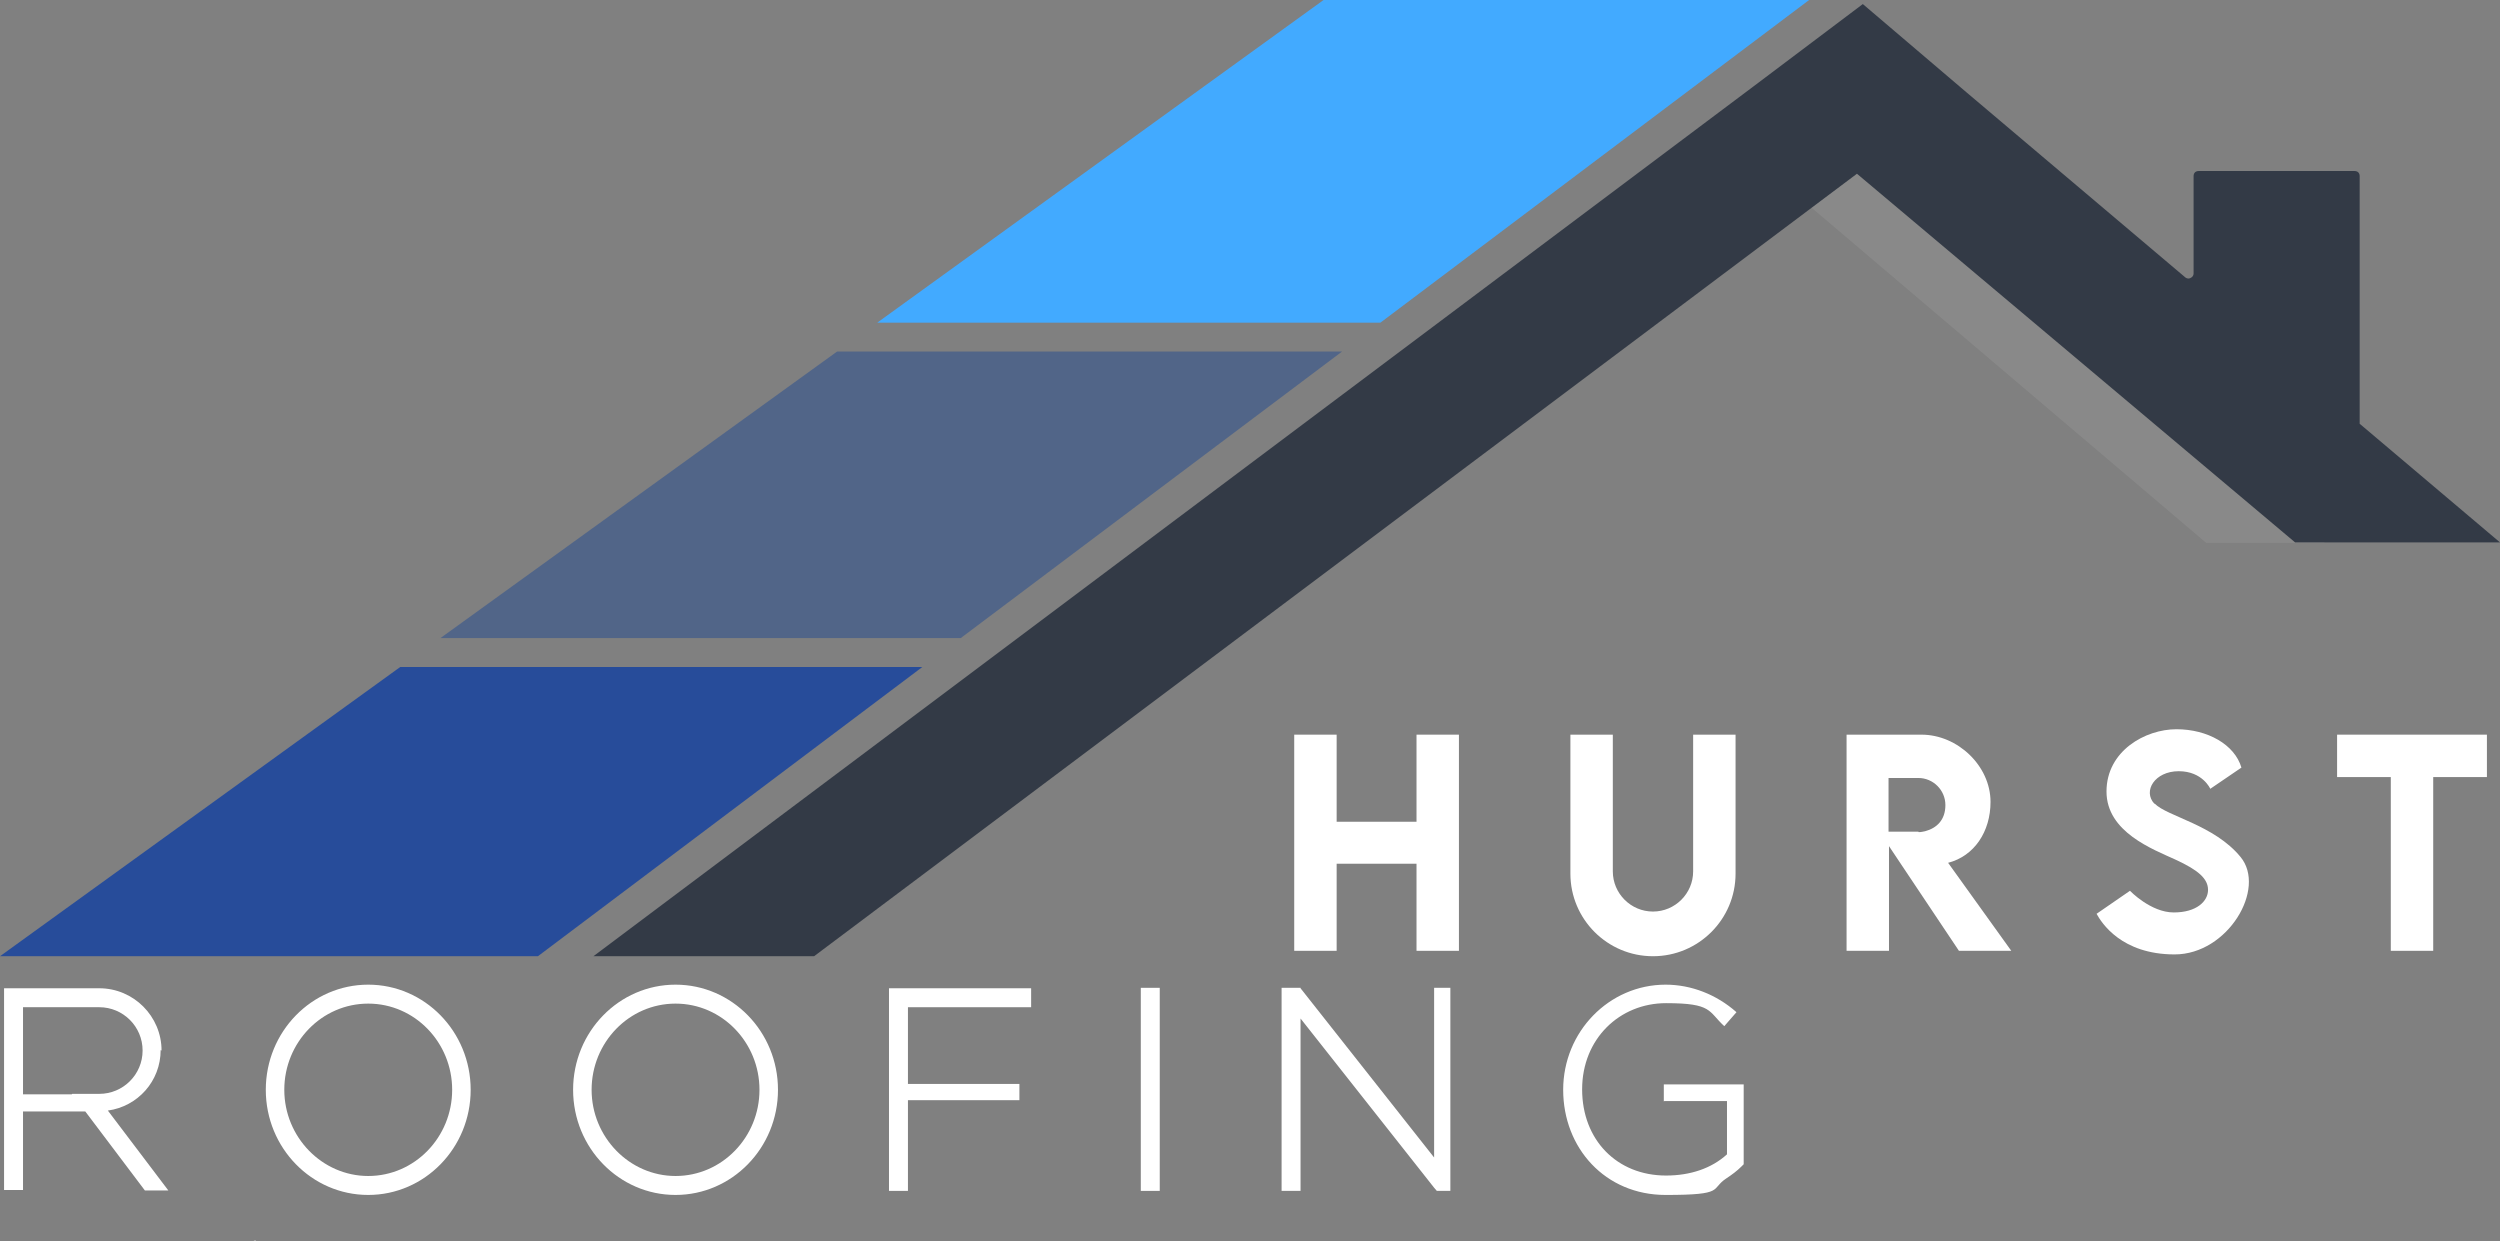
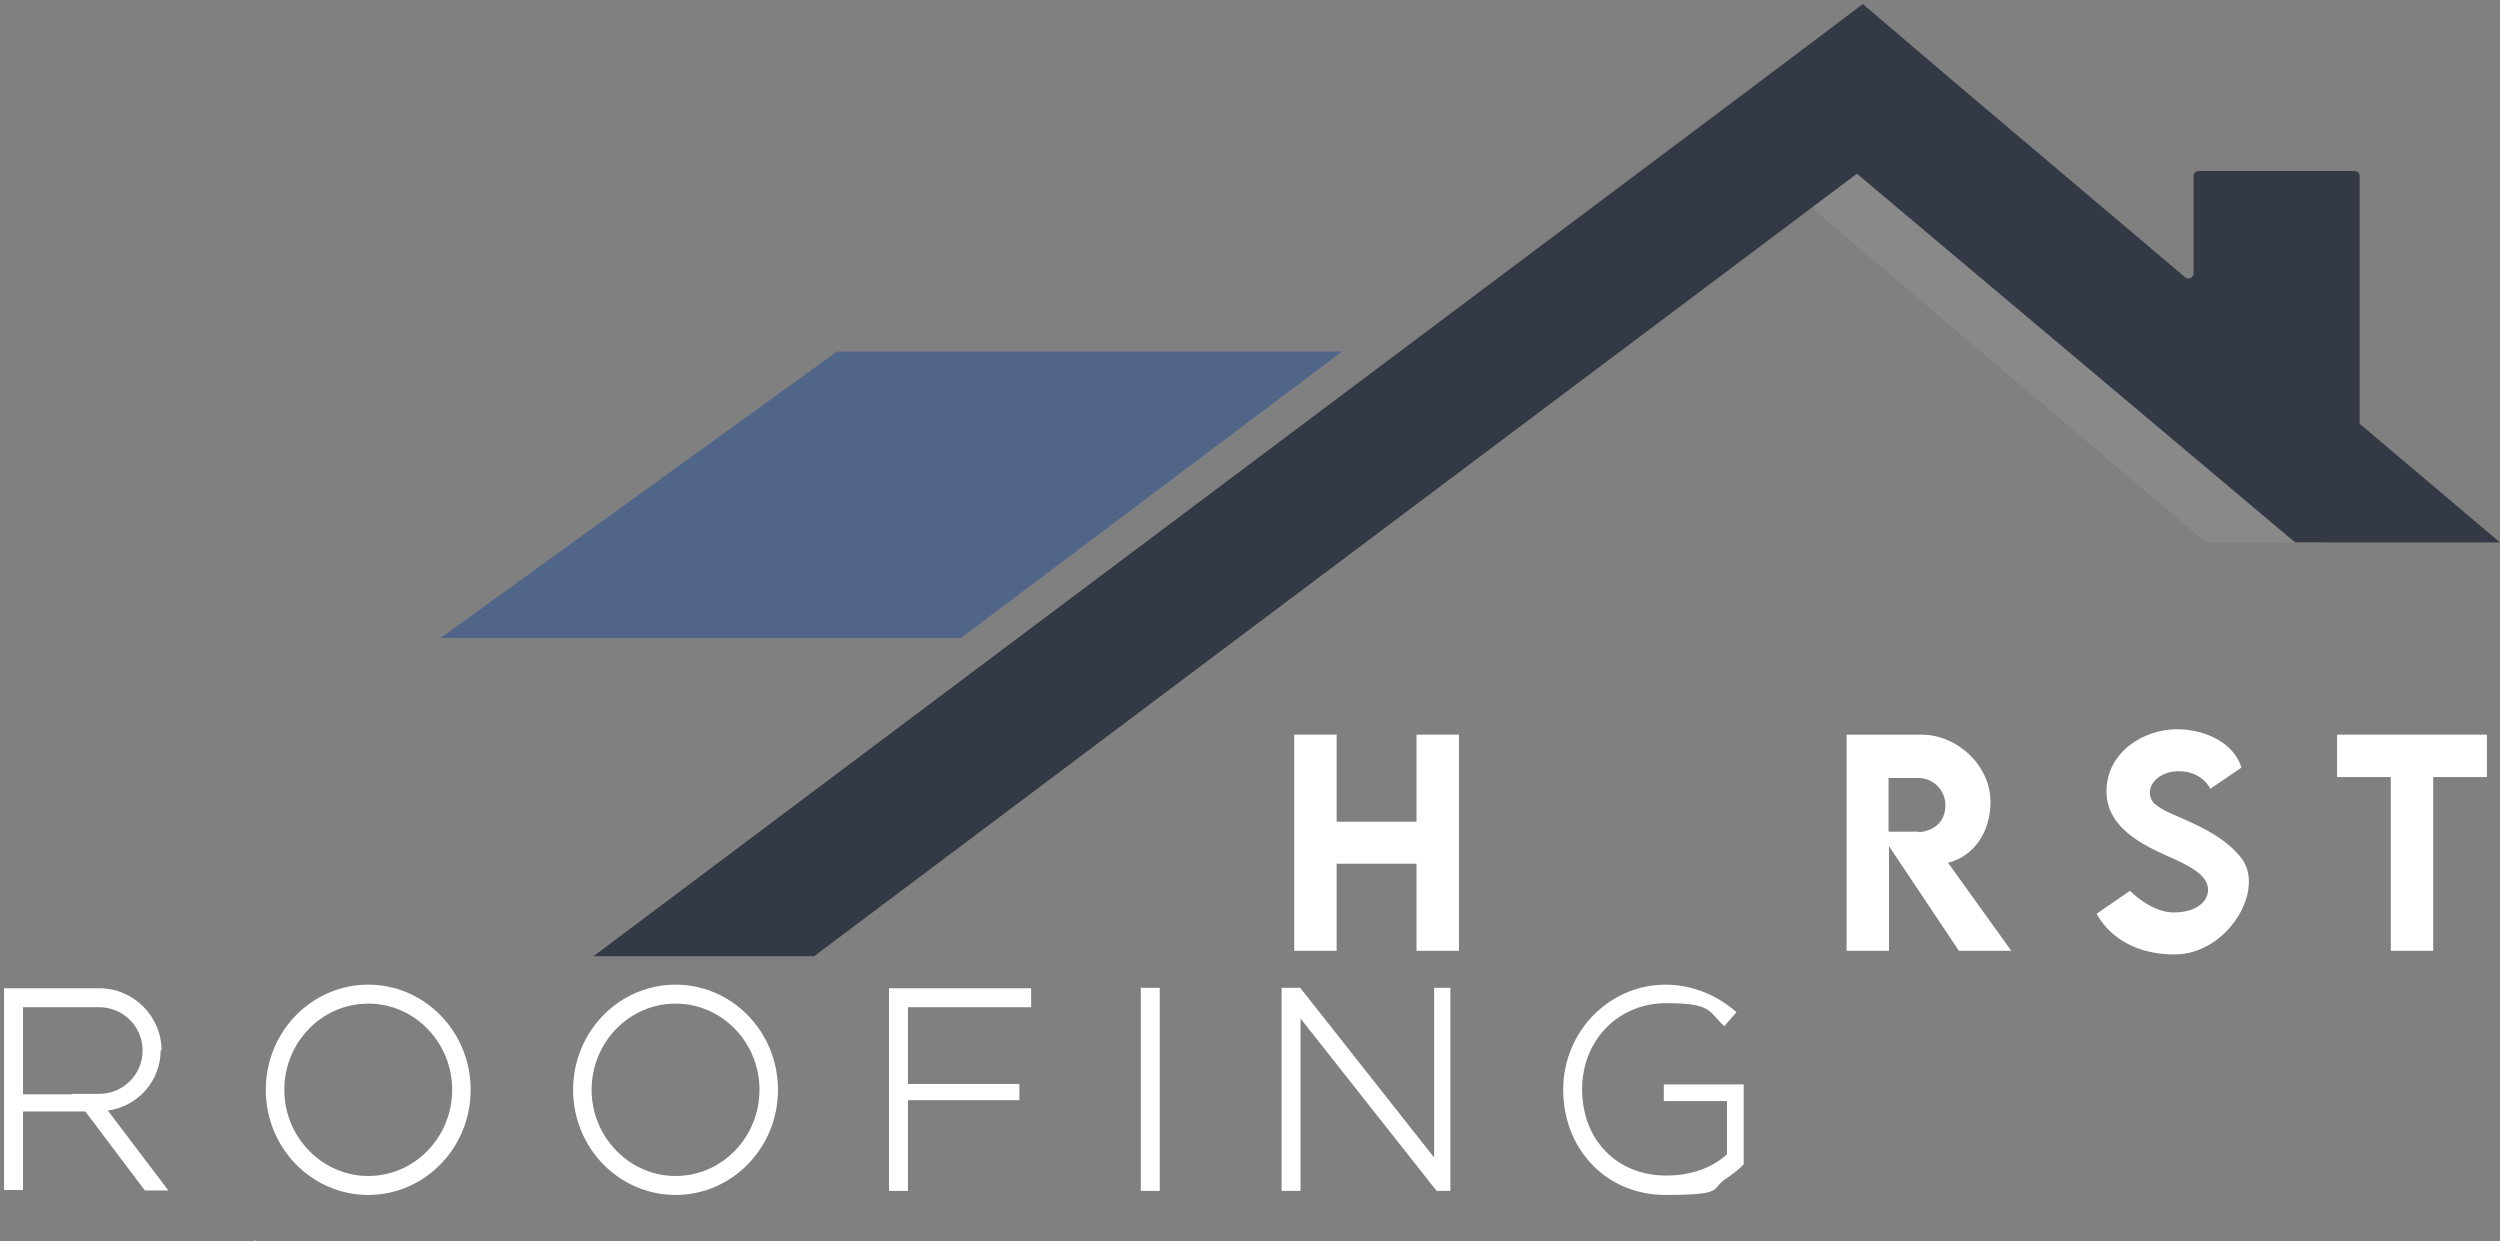
<svg xmlns="http://www.w3.org/2000/svg" id="Layer_1" version="1.1" viewBox="0 0 554 275">
  <rect x="0" y="0" width="554" height="275" fill="#808080" stroke="none" />
  <defs>
    <style>
      .st0 {
        fill: #898989;
      }

      .st1 {
        fill: #42aaff;
      }

      .st2 {
        fill: #fff;
      }

      .st3 {
        fill: #516588;
      }

      .st4 {
        fill: #333a46;
      }

      .st5 {
        fill: #274c9a;
      }
    </style>
  </defs>
  <polygon class="st0" points="515.2 120.3 488.9 120.3 392.1 38.1 409 24.2 515.2 120.3" />
  <g>
-     <polygon class="st5" points="88.7 147.8 0 211.9 119.2 211.9 204.4 147.8 88.7 147.8" />
    <polygon class="st3" points="297.4 77.9 185.5 77.9 97.6 141.4 212.9 141.4 297.4 77.9" />
-     <polygon class="st1" points="400.9 0 293.3 0 194.4 71.5 305.9 71.5 400.9 0" />
    <path class="st4" d="M522.9,94v-55c0-.3-.1-.6-.3-.8s-.5-.3-.8-.3h-34.6c-.3,0-.6.1-.8.3s-.3.5-.3.8v21.6c0,.4-.2.7-.5.9-.4.3-.9.3-1.3,0l-48.6-41.1L412.8.9l-24.3,18.3L131.5,211.9h48.9L411.5,38.5l97.1,81.7h45.4l-31.1-26.3Z" />
    <polygon class="st2" points="313.9 182.1 296.2 182.1 296.2 162.8 286.8 162.8 286.8 210.7 296.2 210.7 296.2 191.4 313.9 191.4 313.9 210.7 323.3 210.7 323.3 162.8 313.9 162.8 313.9 182.1" />
    <polygon class="st2" points="529.8 162.8 517.9 162.8 517.9 172.2 529.8 172.2 529.8 210.7 539.2 210.7 539.2 172.2 551.1 172.2 551.1 162.8 539.2 162.8 529.8 162.8" />
-     <path class="st2" d="M348,162.8v30.8c0,10.1,8.2,18.3,18.3,18.3s18.3-8.2,18.3-18.3v-30.8h-9.4v30.3c0,4.9-4,8.9-8.9,8.9s-8.9-4-8.9-8.9v-30.3h-9.4Z" />
    <path class="st2" d="M441.1,177.7c0-8-7.3-14.9-15.3-14.9h-16.6v47.9h9.4v-23.2l2.8,4.2,12.7,19h11.6l-14-19.5c5.8-1.5,9.4-6.9,9.4-13.5ZM425.1,184.3h-6.6v-11.9h6.6c3.3,0,6,2.7,6,6s-1.9,5.1-4.5,5.8c-.5.1-.9.2-1.4.2Z" />
    <path class="st2" d="M477.4,178.1c-2.6-2.8.1-7.2,5.4-7.2s7,3.9,7,3.9l6.9-4.7c-1.5-5.1-7.5-8.5-14.4-8.5s-15.5,4.8-15.5,13.8,10.3,12.8,15.3,15.1,7.2,4.2,7.2,6.7-2.5,5-7.6,5-9.7-4.8-9.7-4.8l-7.4,5.1c1.1,2,5.5,9,17.3,9s20.4-14.6,14.6-21.6c-5.8-7.1-16.3-9-19-11.8Z" />
    <path class="st2" d="M81.6,218.2c-12.5,0-22.7,10.4-22.7,23.3s10.2,23.3,22.7,23.3,22.7-10.4,22.7-23.3-10.2-23.3-22.7-23.3ZM81.6,260.6c-10.2,0-18.6-8.6-18.6-19.1s8.3-19.1,18.6-19.1,18.6,8.6,18.6,19.1-8.3,19.1-18.6,19.1Z" />
    <path class="st2" d="M149.7,218.2c-12.5,0-22.7,10.4-22.7,23.3s10.2,23.3,22.7,23.3,22.7-10.4,22.7-23.3-10.2-23.3-22.7-23.3ZM149.7,260.6c-10.2,0-18.6-8.6-18.6-19.1s8.3-19.1,18.6-19.1,18.6,8.6,18.6,19.1-8.3,19.1-18.6,19.1Z" />
    <path class="st2" d="M368.8,244h13.9v11.8c-3.4,3.1-8.1,4.7-13.5,4.7-10.9,0-18.6-7.9-18.6-19.1s8.3-19.1,18.6-19.1,9.3,1.8,12.9,5.1h0s2.7-3.1,2.7-3.1c-4.4-3.9-10-6.1-15.7-6.1-12.5,0-22.7,10.4-22.7,23.3s9.3,23.3,22.7,23.3,9.8-1.3,13.5-3.7c1.2-.8,2.3-1.6,3.3-2.6.2-.2.3-.3.5-.5v-17.7h-17.7v3.8Z" />
    <rect class="st2" x="252.8" y="218.9" width="4.2" height="45" />
    <polygon class="st2" points="317.8 256.5 288.2 219 288.2 218.9 288.2 218.9 284 218.9 284 220.4 284 263.9 288.2 263.9 288.2 225.7 317.8 263.2 318.4 263.9 321.4 263.9 321.4 261.1 321.4 218.9 317.8 218.9 317.8 256.5" />
    <polygon class="st2" points="197 263.9 201.2 263.9 201.2 243.8 225.9 243.8 225.9 240.2 201.2 240.2 201.2 223.2 228.5 223.2 228.5 219 197 219 197 263.9" />
    <path class="st2" d="M35.8,232.8c0-7.6-6.2-13.8-13.8-13.8H.9v44.7h4.2v-17.4h13.8l13.2,17.5h5.2l-13.4-17.7c6.6-.9,11.7-6.5,11.7-13.4ZM15.9,242.5H5.1v-19.3h16.9c5.3,0,9.6,4.3,9.6,9.6s-4.3,9.6-9.6,9.6h-6Z" />
    <path class="st2" d="M56.2,275c.2,0,.3,0,.4,0,.2-.2,0-.1-.4,0Z" />
  </g>
</svg>